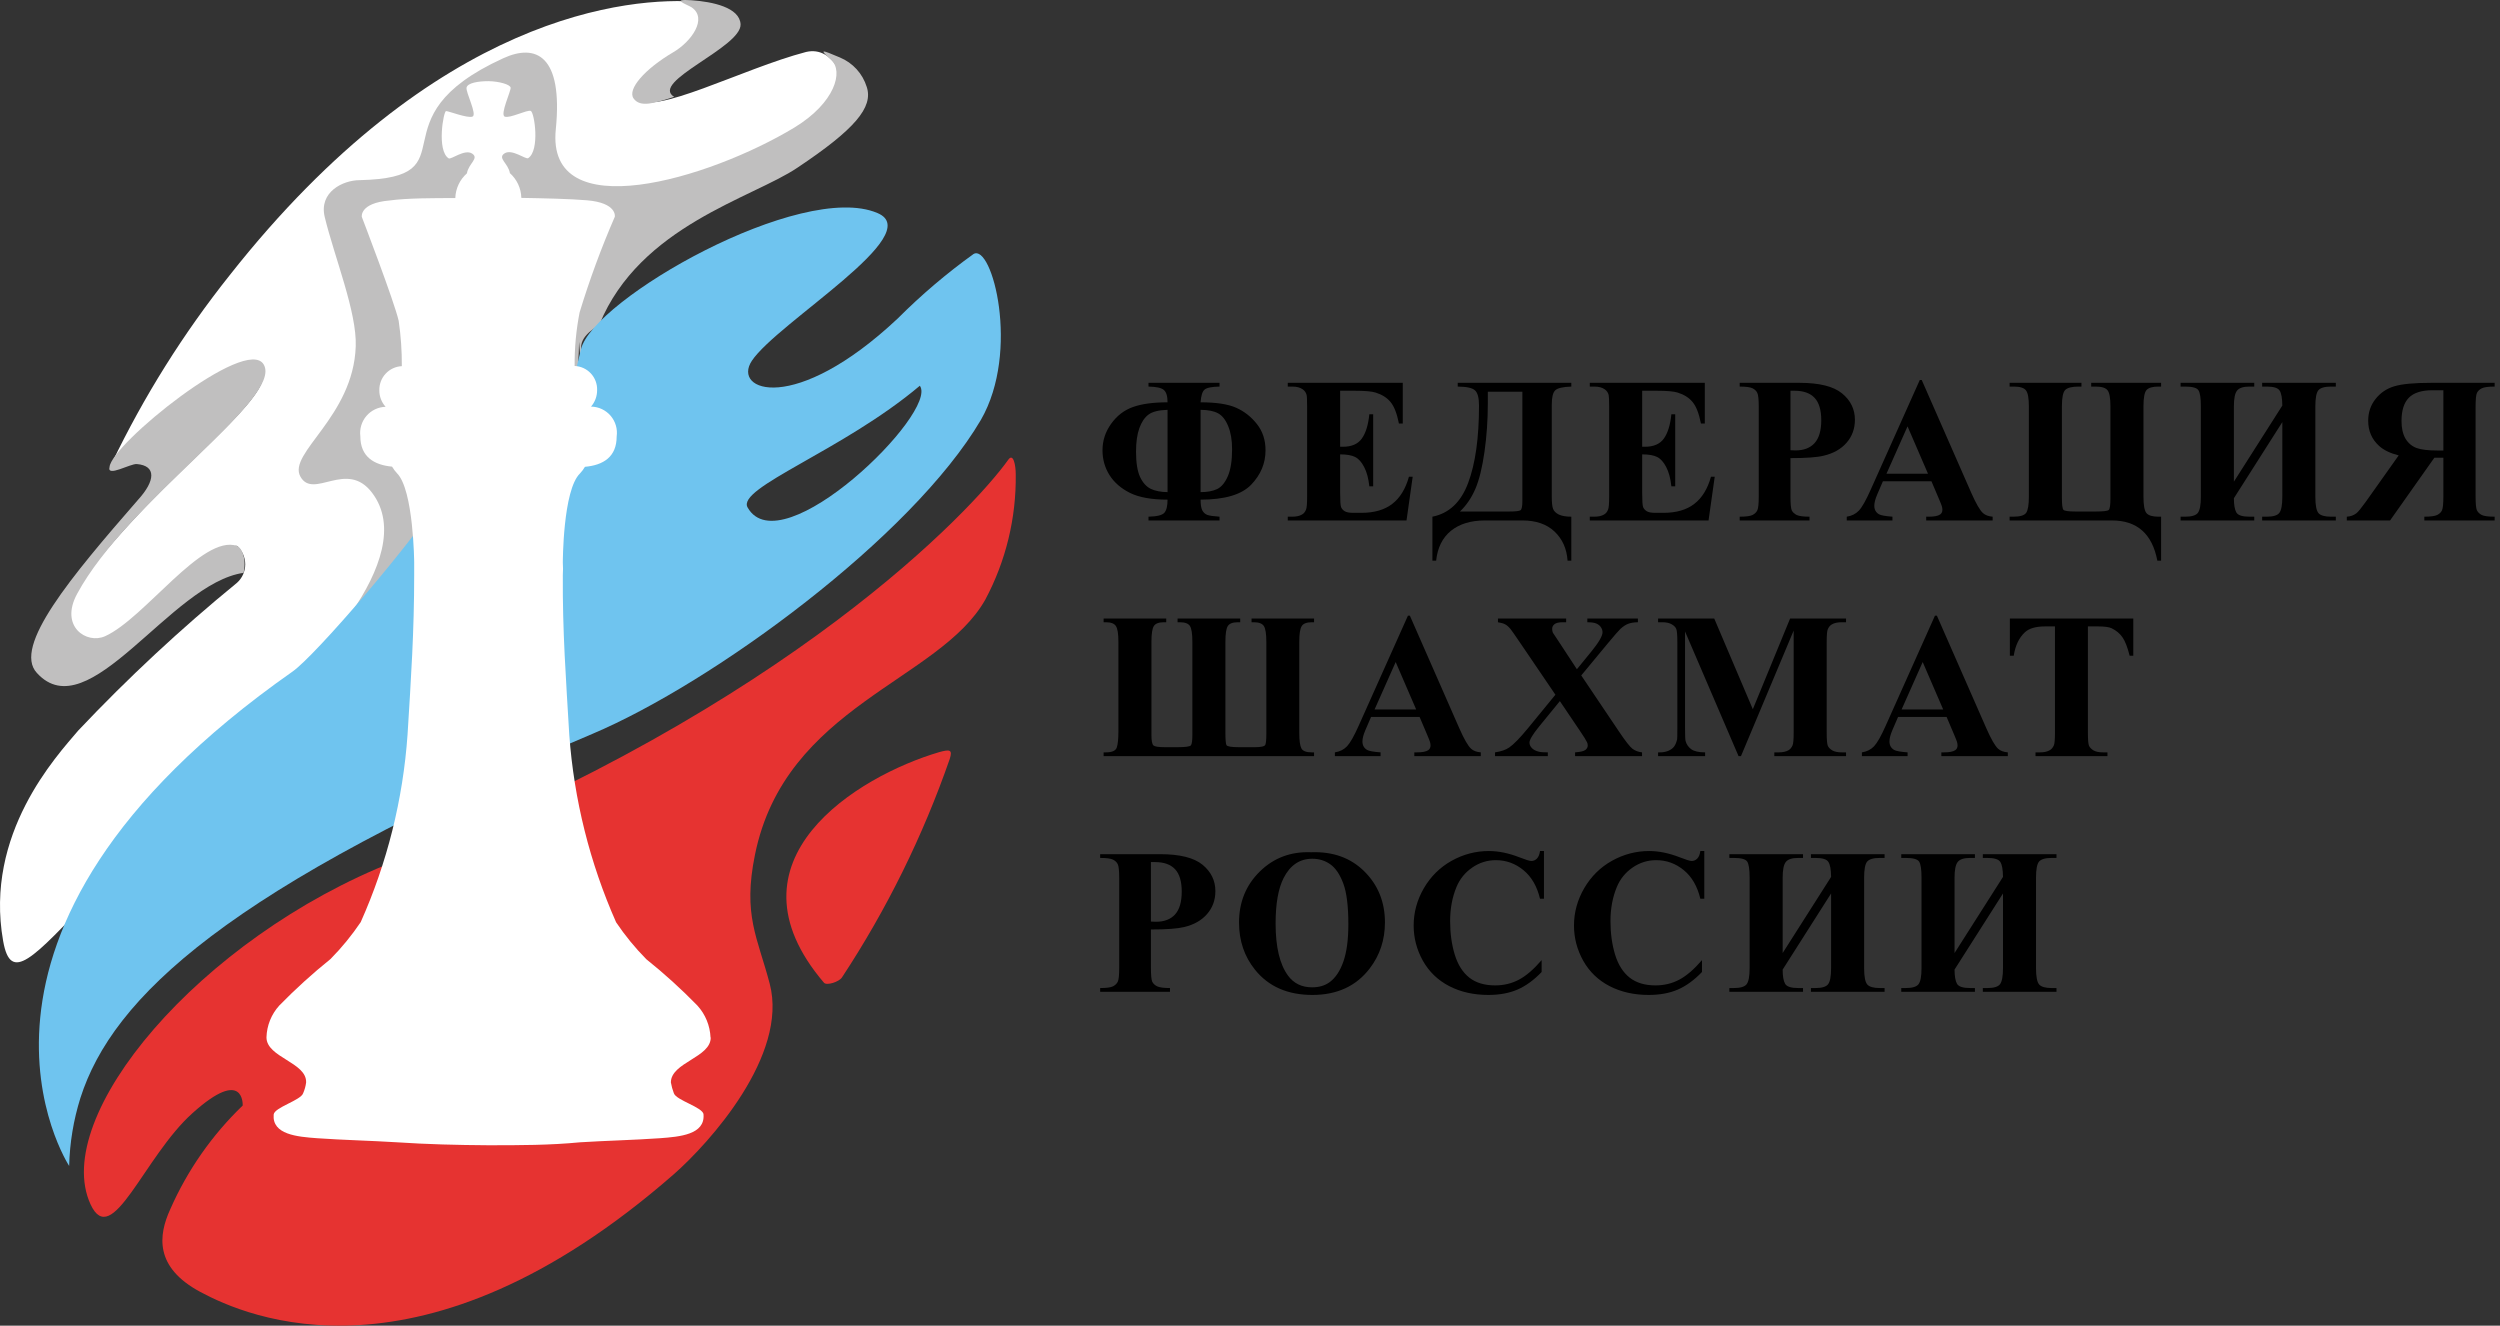
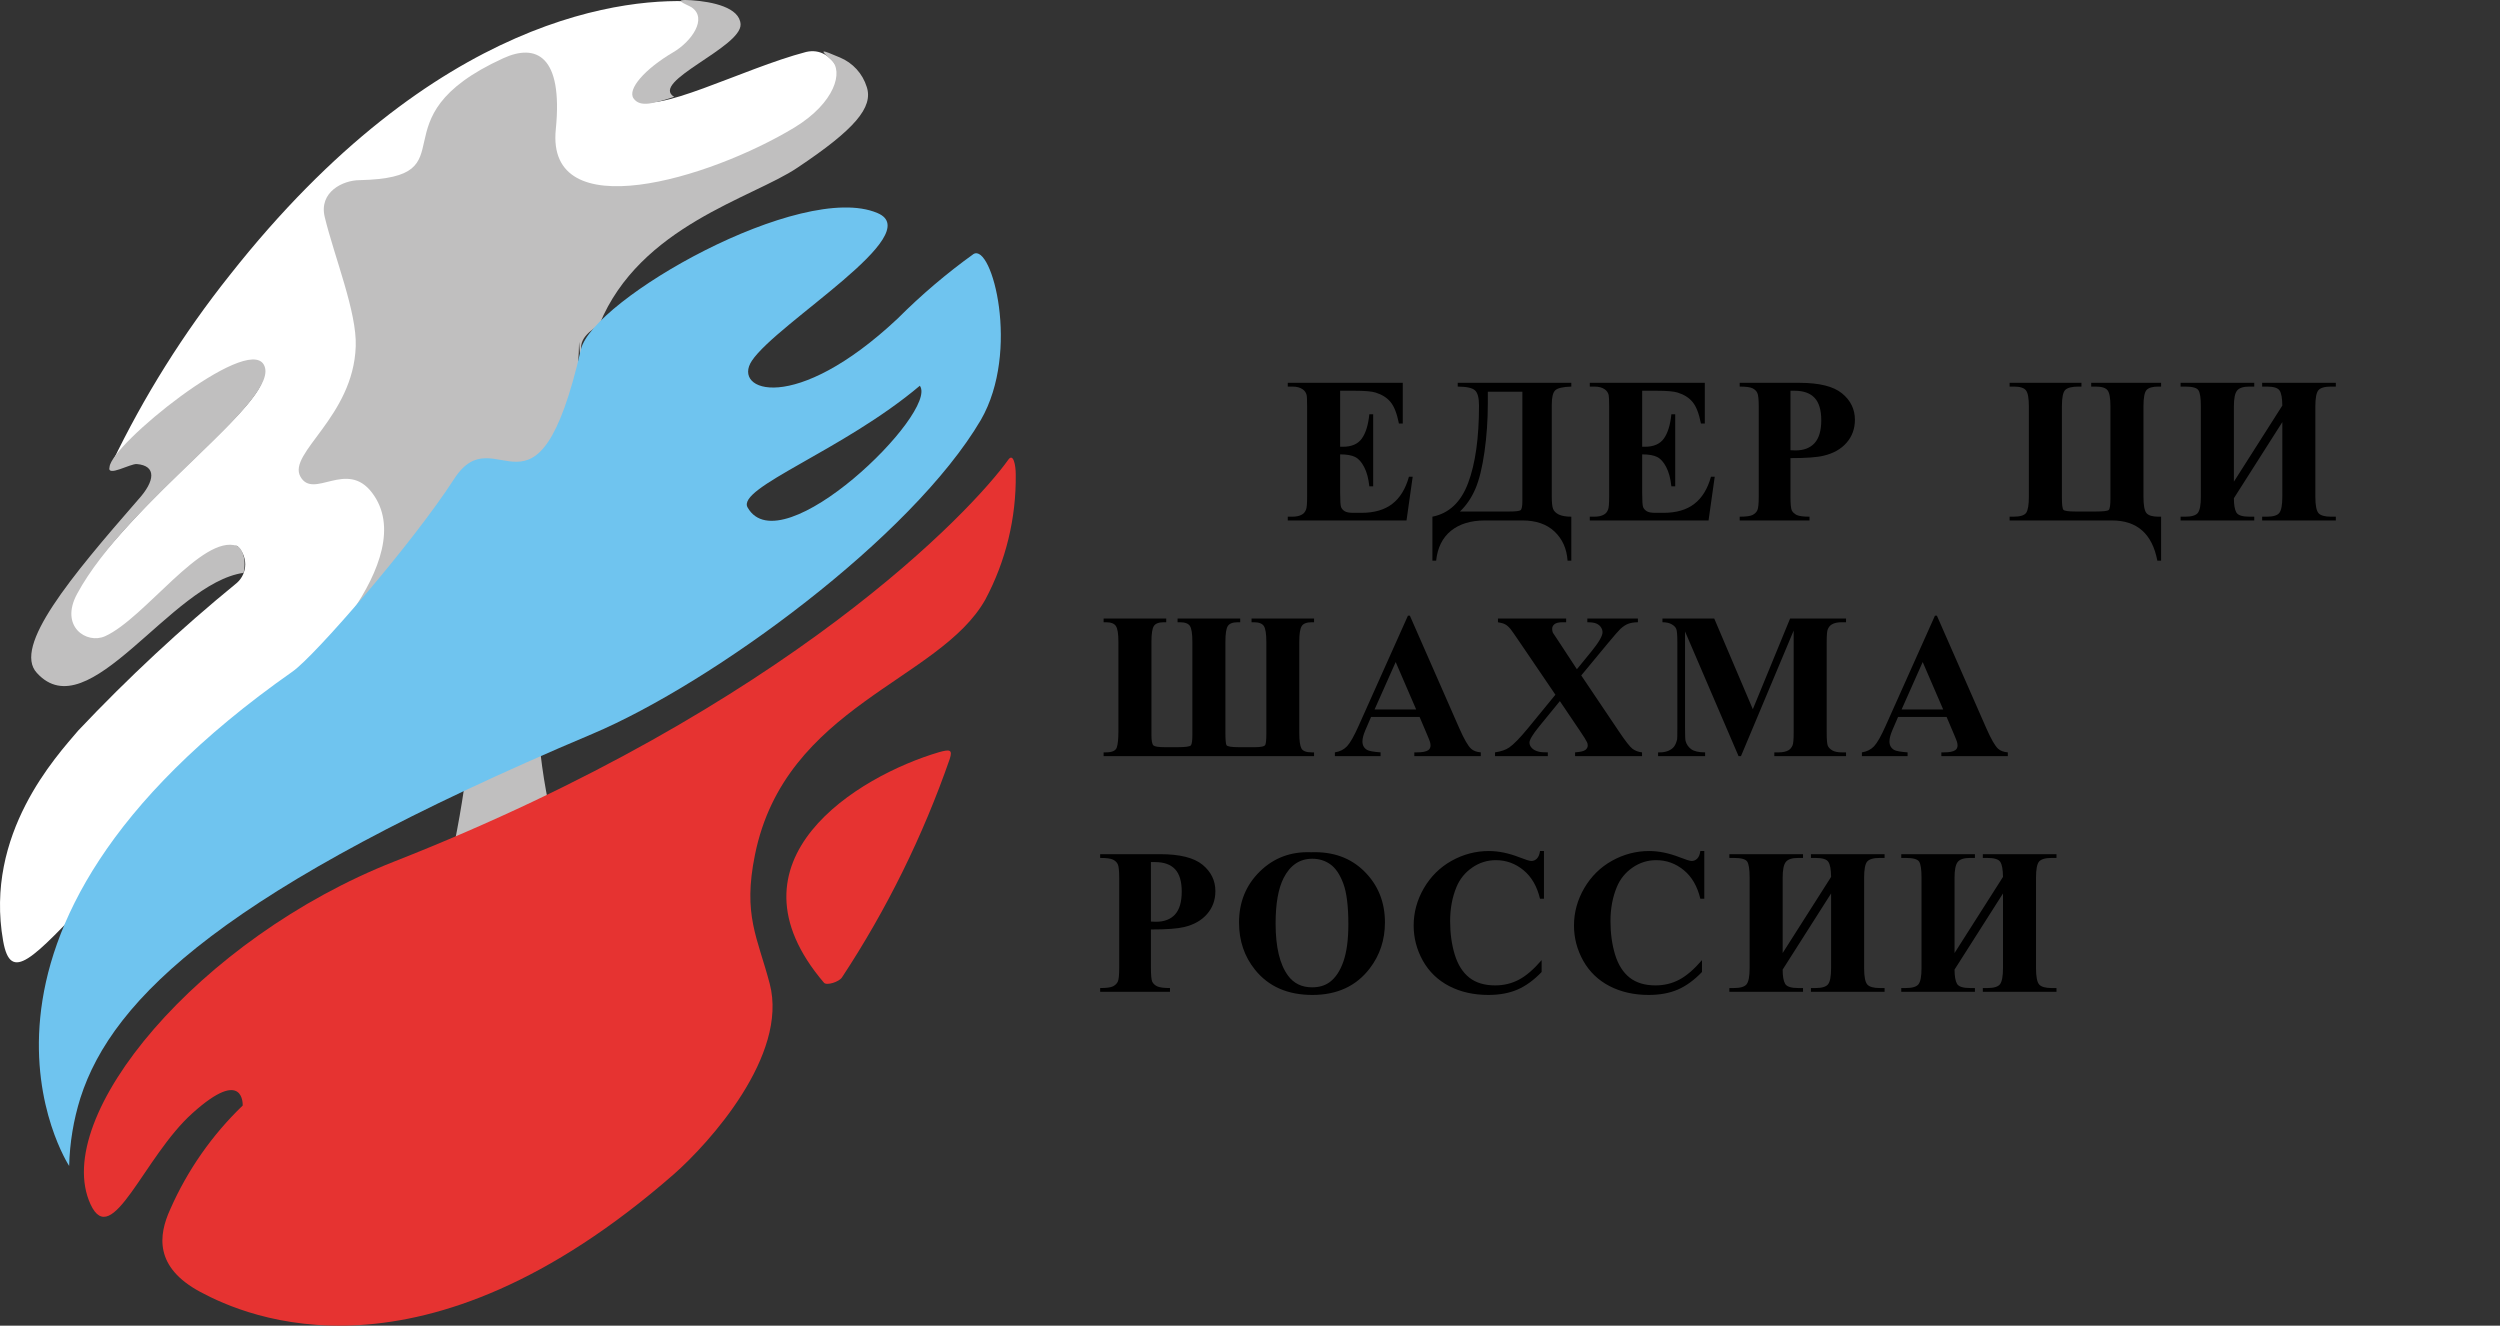
<svg xmlns="http://www.w3.org/2000/svg" width="413" height="219" viewBox="0 0 413 219" fill="none">
  <rect x="0" y="0" width="413" height="219" fill="#333333" stroke="none" />
  <g clip-path="url(#clip0_39_1159)">
    <path d="M15.416 147.819C25.652 138.176 38.02 120.692 50.785 110.5C52.748 108.822 54.609 107.029 56.36 105.13C57.193 103.848 57.954 102.597 58.645 101.377C69.673 82.031 63.245 82.397 65.835 79.651C66.535 78.888 67.175 78.187 67.815 77.546C76.497 61.313 91.79 59.451 95.811 51.03C100.198 41.876 103.976 39.526 122.437 31.959C129.903 28.371 135.86 22.253 139.254 14.688C139.863 13.803 137.822 7.487 133.161 8.585C122.65 11.332 107.662 19.357 105.225 16.183C102.788 13.01 124.509 3.978 121.645 3.978C120.946 2.97 120.042 2.123 118.991 1.491C117.941 0.86 116.769 0.46 115.552 0.316C103.976 -0.63 72.049 2.208 37.96 45.446C30.3 55.061 23.749 65.512 18.432 76.6C16.056 81.818 38.051 59.055 41.341 59.909C48.074 61.648 37.868 69.917 26.901 80.811C18.493 89.171 9.871 99.363 6.398 107.663C14.228 117.793 35.066 89.599 39.148 90.178C39.577 90.562 39.921 91.032 40.156 91.558C40.391 92.084 40.513 92.653 40.513 93.23C40.513 93.806 40.391 94.376 40.156 94.902C39.921 95.427 39.577 95.898 39.148 96.281C29.89 103.846 21.129 112 12.918 120.692C9.354 124.903 -2.619 137.719 0.519 155.447C1.768 162.526 5.363 158.437 15.416 147.819Z" fill="white" />
    <path d="M122.344 4.008C122.192 1.232 117.744 0.286 114.241 0.042C110.738 -0.202 113.357 0.682 114.241 1.201C116.952 3.032 114.241 6.877 111.194 8.647C106.533 11.393 103.578 14.749 104.675 16.275C105.772 17.801 108.057 17.068 111.377 16C107.234 13.529 122.527 7.823 122.344 4.008Z" fill="#C0BFBF" />
    <path d="M139.101 161.458C146.499 150.22 152.475 138.105 156.892 125.391C157.41 123.805 156.892 123.774 155.125 124.262C141.782 128.199 118.812 142.052 136.116 162.344C136.542 162.861 138.614 162.221 139.101 161.458Z" fill="#E63331" />
    <path d="M143.183 14.352C142.846 13.269 142.276 12.273 141.513 11.435C140.75 10.597 139.812 9.936 138.766 9.501C135.537 8.128 135.323 8.097 137.334 9.928C139.345 11.759 138.004 16.946 131.241 21.066C117.106 29.609 90.145 37.634 91.82 21.34C93.039 9.135 88.53 7.151 83.138 9.623C61.143 19.662 78.264 29.335 59.406 29.762C56.664 29.762 52.643 31.715 53.648 35.864C55.233 42.425 58.98 51.579 58.767 57.224C58.37 68.88 47.464 74.861 49.627 78.736C51.79 82.611 57.274 75.837 61.478 81.421C69.703 92.284 49.962 111.63 44.631 115.505C51.863 110.777 58.146 104.733 63.153 97.685C70.891 87.036 76.283 79.377 76.314 79.56C86.855 141.899 55.598 188.707 60.046 188.981C65.134 189.317 70.221 189.44 75.278 189.469H75.491C80.609 189.469 85.697 189.469 90.724 188.981C95.202 188.707 99.65 188.585 104.097 188.28C107.479 188.035 111.713 187.67 111.439 184.343C111.439 183.092 106.839 181.932 106.474 180.712C106.231 180.135 106.057 179.53 105.956 178.912C105.956 175.524 112.719 174.7 112.658 171.344C112.598 169.349 111.819 167.441 110.464 165.974C107.754 163.207 104.886 160.598 101.874 158.163C99.99 156.293 98.287 154.25 96.786 152.06C92.371 142.086 89.712 131.422 88.926 120.54C88.347 111.05 87.769 103.238 87.829 93.688C87.874 92.997 87.874 92.304 87.829 91.613C87.829 91.613 87.829 79.407 90.724 76.631C91.049 76.287 91.335 75.908 91.577 75.502C94.623 75.227 95.659 59.94 95.659 56.522C95.659 56.034 96.024 62.869 95.994 57.407C95.994 55.118 99.04 53.837 99.04 53.562C105.712 37.299 124.326 32.722 131.759 27.687C141.173 21.401 144.31 17.739 143.183 14.352ZM39.147 90.179C33.39 88.226 23.915 102.14 17.365 105.1C14.319 106.473 9.81 103.513 12.735 98.112C21.052 82.672 46.855 65.829 43.565 60.214C40.701 55.332 18.34 73.457 18.097 77.149C17.609 78.889 21.539 76.57 22.605 76.661C25.865 76.936 25.652 79.438 22.819 82.55C11.76 95.244 2.042 106.839 6.094 111.172C14.654 120.601 28.18 96.342 40.244 94.634C40.792 91.979 39.787 90.392 39.147 90.179Z" fill="#C0BFBF" />
    <path d="M124.722 141.197C129.719 116.573 155.187 112.515 162.772 99.058C166.17 92.689 167.898 85.56 167.8 78.339C167.8 76.844 167.403 74.8 166.58 75.929C160.701 84.198 130.267 116.725 65.195 142.296C32.872 154.989 8.288 184.495 14.959 198.959C18.493 206.588 23.764 191.086 31.806 183.885C40.428 176.136 40.093 182.635 40.093 182.635C35.021 187.513 30.953 193.338 28.12 199.783C26.17 204.055 25.47 209.335 33.086 213.423C40.702 217.512 69.643 230.419 111.349 193.955C117.137 188.859 130.267 174.366 127.16 162.526C125.149 154.837 122.681 151.206 124.722 141.197Z" fill="#E63331" />
    <path d="M160.823 41.967C156.368 45.171 152.18 48.732 148.302 52.617C131.272 68.606 120.884 64.609 124.205 59.604C128.409 53.288 153.237 38.641 144.951 35.193C132.399 29.823 97.883 49.474 95.964 57.743C88.683 89.416 81.951 68.392 75.035 79.102C68.12 89.813 52.004 108.365 48.348 110.928C-13.616 154.379 11.425 192.613 11.425 192.613C11.518 188.801 12.143 185.021 13.284 181.384C18.585 164.815 37.412 146.751 97.853 121.242C117.838 112.789 150.678 88.714 162.042 69.368C168.592 58.017 163.869 40.137 160.823 41.967ZM123.504 83.832C121.646 80.567 139.224 74.464 151.958 63.724C155.126 68.087 129.018 93.596 123.504 83.832Z" fill="#6FC4EF" />
-     <path d="M117.38 171.406C117.302 169.446 116.536 167.577 115.217 166.127C112.565 163.402 109.746 160.844 106.778 158.468C104.926 156.595 103.253 154.551 101.782 152.365C97.442 142.565 94.824 132.087 94.044 121.394C93.496 112.026 92.917 104.368 92.978 95C93.024 94.319 93.024 93.636 92.978 92.956C92.978 92.956 92.978 80.964 95.811 78.217C96.125 77.884 96.401 77.515 96.633 77.119C99.68 76.844 101.873 75.471 101.873 72.115C101.96 71.504 101.916 70.883 101.743 70.291C101.571 69.699 101.274 69.151 100.874 68.683C100.473 68.215 99.977 67.838 99.419 67.577C98.861 67.317 98.254 67.178 97.639 67.172C98.291 66.418 98.648 65.453 98.644 64.456C98.677 63.433 98.305 62.439 97.608 61.69C96.912 60.941 95.948 60.498 94.927 60.459C94.904 57.489 95.179 54.524 95.75 51.61C97.386 46.234 99.329 40.957 101.569 35.804C101.569 35.804 101.995 33.515 96.969 33.088C94.135 32.844 89.566 32.752 86.123 32.691C86.106 31.916 85.929 31.153 85.604 30.45C85.279 29.747 84.813 29.118 84.234 28.602C83.96 26.955 82.132 26.131 83.351 25.337C84.57 24.544 86.854 26.375 87.25 26.131C89.231 24.849 88.286 18.533 87.677 18.32C87.068 18.106 84.204 19.601 83.381 19.265C82.559 18.93 84.448 14.993 84.356 14.475C84.265 13.956 82.467 13.437 80.701 13.407C78.934 13.407 77.228 13.712 77.075 14.475C76.923 15.238 78.873 18.96 78.05 19.265C77.228 19.57 74.12 18.35 73.694 18.35C73.267 18.35 72.109 24.88 74.12 26.162C74.516 26.405 76.771 24.575 77.989 25.368C79.208 26.162 77.41 26.985 77.136 28.633C76.554 29.147 76.083 29.774 75.753 30.478C75.423 31.181 75.24 31.945 75.217 32.722C71.774 32.722 67.205 32.722 64.372 33.118C59.345 33.546 59.772 35.834 59.772 35.834C59.772 35.834 65.164 49.87 65.864 53.013C66.226 55.489 66.399 57.988 66.382 60.489C65.364 60.537 64.405 60.982 63.71 61.729C63.016 62.476 62.641 63.466 62.666 64.487C62.658 65.49 63.028 66.459 63.702 67.202C63.097 67.219 62.503 67.362 61.957 67.622C61.411 67.883 60.926 68.255 60.533 68.715C60.139 69.175 59.847 69.713 59.674 70.293C59.501 70.873 59.451 71.484 59.528 72.084C59.528 75.441 61.782 76.814 64.768 77.088C65 77.484 65.276 77.853 65.59 78.187C68.332 80.933 68.424 92.925 68.424 92.925V94.969C68.424 104.337 67.906 111.996 67.327 121.364C66.579 132.062 63.959 142.545 59.589 152.335C58.117 154.521 56.445 156.564 54.593 158.438C51.631 160.821 48.813 163.379 46.154 166.096C44.832 167.542 44.075 169.417 44.022 171.375C44.022 174.702 50.693 175.495 50.571 178.821C50.494 179.431 50.33 180.028 50.084 180.591C49.718 181.78 45.301 182.94 45.21 184.13C44.935 187.425 49.078 187.792 52.399 188.035C56.786 188.342 61.173 188.433 65.56 188.707C70.556 189.042 75.582 189.164 80.579 189.195H80.822C85.819 189.195 90.845 189.195 95.841 188.707C100.228 188.433 104.615 188.342 109.002 188.035C112.323 187.792 116.466 187.425 116.222 184.13C116.222 182.94 111.683 181.78 111.317 180.591C111.099 180.018 110.935 179.424 110.83 178.821C110.83 175.495 117.471 174.702 117.41 171.375" fill="white" />
-     <path d="M189.732 63.243H201.466V63.863C200.172 63.886 199.346 64.053 198.99 64.366C198.632 64.668 198.415 65.367 198.337 66.462C200.902 66.462 202.856 66.758 204.195 67.351C205.535 67.943 206.678 68.837 207.627 70.033C208.586 71.229 209.065 72.682 209.065 74.392C209.065 76.538 208.273 78.433 206.689 80.076C205.104 81.719 202.32 82.541 198.337 82.541C198.337 83.334 198.426 83.915 198.604 84.284C198.794 84.653 199.067 84.91 199.424 85.055C199.782 85.19 200.462 85.29 201.466 85.357V85.978H189.732V85.357C191.117 85.324 191.987 85.112 192.344 84.72C192.701 84.318 192.879 83.591 192.879 82.541C190.245 82.541 188.18 82.172 186.686 81.434C185.202 80.696 184.068 79.713 183.288 78.483C182.518 77.254 182.133 75.89 182.133 74.392C182.133 72.794 182.607 71.335 183.555 70.016C184.504 68.686 185.698 67.764 187.137 67.25C188.577 66.725 190.492 66.462 192.879 66.462C192.879 65.445 192.673 64.763 192.26 64.416C191.859 64.07 191.016 63.886 189.732 63.863V63.243ZM198.337 81.3C199.442 81.3 200.35 81.132 201.064 80.797C201.779 80.451 202.37 79.741 202.839 78.668C203.308 77.583 203.542 76.097 203.542 74.208C203.542 72.699 203.324 71.425 202.89 70.385C202.465 69.346 201.907 68.642 201.215 68.273C200.535 67.904 199.574 67.714 198.337 67.703V81.3ZM192.879 67.703C191.418 67.747 190.369 68.01 189.732 68.491C189.096 68.96 188.593 69.703 188.226 70.72C187.858 71.738 187.673 73.04 187.673 74.627C187.673 76.449 187.897 77.841 188.342 78.802C188.789 79.752 189.381 80.406 190.117 80.763C190.866 81.11 191.786 81.289 192.879 81.3V67.703Z" fill="black" />
    <path d="M221.392 64.551V73.805H221.844C223.284 73.805 224.328 73.353 224.974 72.448C225.622 71.542 226.035 70.206 226.213 68.44H226.85V80.344H226.213C226.079 79.048 225.796 77.986 225.36 77.159C224.936 76.332 224.438 75.778 223.87 75.499C223.301 75.208 222.475 75.063 221.392 75.063V81.468C221.392 82.719 221.442 83.485 221.542 83.765C221.654 84.044 221.855 84.273 222.145 84.452C222.436 84.631 222.905 84.72 223.552 84.72H224.908C227.028 84.72 228.724 84.228 229.997 83.245C231.28 82.261 232.201 80.763 232.758 78.752H233.377L232.357 85.978H212.738V85.357H213.491C214.151 85.357 214.68 85.24 215.082 85.005C215.372 84.849 215.595 84.581 215.751 84.201C215.874 83.932 215.935 83.228 215.935 82.088V67.133C215.935 66.104 215.908 65.473 215.851 65.238C215.739 64.847 215.534 64.545 215.232 64.333C214.808 64.02 214.228 63.863 213.491 63.863H212.738V63.243H231.738V69.966H231.101C230.777 68.323 230.321 67.144 229.728 66.428C229.148 65.713 228.322 65.188 227.252 64.852C226.626 64.651 225.454 64.551 223.735 64.551H221.392Z" fill="black" />
    <path d="M240.816 63.243H259.581V63.863C258.187 63.908 257.299 64.115 256.92 64.484C256.541 64.852 256.352 65.646 256.352 66.864V82.054C256.352 83.016 256.423 83.686 256.569 84.066C256.714 84.446 257.032 84.759 257.523 85.005C258.025 85.24 258.711 85.357 259.581 85.357V92.617H258.962C258.828 90.65 258.114 89.052 256.82 87.822C255.526 86.592 253.75 85.978 251.496 85.978H245.32C242.988 85.978 241.113 86.548 239.696 87.688C238.29 88.839 237.475 90.482 237.252 92.617H236.633V85.357C239.389 84.81 241.359 82.949 242.541 79.774C243.735 76.589 244.332 72.33 244.332 66.998C244.332 65.713 244.109 64.875 243.662 64.484C243.228 64.081 242.279 63.874 240.816 63.863V63.243ZM251.496 64.718H245.788V66.663C245.788 69.39 245.604 72.051 245.236 74.644C244.869 77.237 244.366 79.277 243.73 80.763C243.093 82.239 242.245 83.485 241.186 84.502H249.271C250.364 84.502 251.005 84.43 251.195 84.284C251.396 84.128 251.496 83.636 251.496 82.809V64.718Z" fill="black" />
    <path d="M271.289 64.551V73.805H271.741C273.181 73.805 274.224 73.353 274.872 72.448C275.518 71.542 275.931 70.206 276.109 68.44H276.745V80.344H276.109C275.976 79.048 275.691 77.986 275.255 77.159C274.831 76.332 274.335 75.778 273.765 75.499C273.197 75.208 272.371 75.063 271.289 75.063V81.468C271.289 82.719 271.339 83.485 271.44 83.765C271.551 84.044 271.752 84.273 272.042 84.452C272.332 84.631 272.8 84.72 273.448 84.72H274.804C276.924 84.72 278.621 84.228 279.892 83.245C281.177 82.261 282.097 80.763 282.654 78.752H283.274L282.252 85.978H262.634V85.357H263.389C264.046 85.357 264.576 85.24 264.977 85.005C265.269 84.849 265.491 84.581 265.648 84.201C265.771 83.932 265.831 83.228 265.831 82.088V67.133C265.831 66.104 265.803 65.473 265.748 65.238C265.637 64.847 265.429 64.545 265.128 64.333C264.705 64.02 264.124 63.863 263.389 63.863H262.634V63.243H281.633V69.966H280.997C280.673 68.323 280.216 67.144 279.625 66.428C279.044 65.713 278.219 65.188 277.147 64.852C276.522 64.651 275.351 64.551 273.633 64.551H271.289Z" fill="black" />
    <path d="M295.784 75.683V81.987C295.784 83.217 295.857 83.994 296.002 84.318C296.158 84.631 296.427 84.882 296.806 85.072C297.196 85.262 297.905 85.357 298.931 85.357V85.978H287.397V85.357C288.447 85.357 289.156 85.262 289.524 85.072C289.903 84.871 290.165 84.614 290.311 84.301C290.467 83.988 290.546 83.217 290.546 81.987V67.233C290.546 66.004 290.467 65.233 290.311 64.919C290.165 64.595 289.903 64.338 289.524 64.148C289.145 63.958 288.436 63.863 287.397 63.863V63.243H297.292C300.55 63.243 302.887 63.824 304.305 64.987C305.722 66.149 306.431 67.602 306.431 69.346C306.431 70.821 305.973 72.084 305.058 73.135C304.143 74.186 302.883 74.901 301.274 75.281C300.192 75.549 298.362 75.683 295.784 75.683ZM295.784 64.551V74.376C296.153 74.398 296.432 74.409 296.621 74.409C297.983 74.409 299.033 74.007 299.768 73.202C300.505 72.386 300.873 71.128 300.873 69.43C300.873 67.742 300.505 66.507 299.768 65.724C299.033 64.942 297.933 64.551 296.47 64.551H295.784Z" fill="black" />
-     <path d="M319.075 79.506H311.057L310.103 81.719C309.79 82.457 309.635 83.066 309.635 83.546C309.635 84.184 309.891 84.653 310.404 84.955C310.705 85.134 311.449 85.268 312.631 85.357V85.978H305.082V85.357C305.897 85.234 306.566 84.899 307.09 84.351C307.615 83.792 308.261 82.647 309.032 80.914L317.15 62.773H317.469L325.654 81.417C326.435 83.183 327.076 84.296 327.578 84.754C327.959 85.1 328.493 85.301 329.185 85.357V85.978H318.206V85.357H318.658C319.539 85.357 320.157 85.234 320.515 84.989C320.76 84.81 320.883 84.553 320.883 84.217C320.883 84.016 320.851 83.809 320.783 83.597C320.76 83.496 320.593 83.077 320.28 82.339L319.075 79.506ZM318.507 78.265L315.125 70.435L311.643 78.265H318.507Z" fill="black" />
    <path d="M331.989 85.978V85.357H332.592C333.729 85.357 334.443 85.139 334.734 84.704C335.024 84.256 335.169 83.379 335.169 82.071V67.116C335.169 65.763 335.007 64.886 334.684 64.484C334.36 64.07 333.701 63.863 332.708 63.863H331.989V63.243H343.856V63.863H343.404C342.311 63.863 341.574 64.042 341.195 64.4C340.816 64.757 340.627 65.663 340.627 67.116V82.239C340.627 83.368 340.709 84.027 340.878 84.217C341.044 84.407 341.704 84.502 342.852 84.502H346.2C347.45 84.502 348.169 84.418 348.36 84.251C348.55 84.083 348.644 83.44 348.644 82.323V67.116C348.644 65.763 348.488 64.886 348.176 64.484C347.863 64.07 347.204 63.863 346.2 63.863H345.464V63.243H357.014V63.863H356.562C355.636 63.863 354.994 64.042 354.636 64.4C354.28 64.757 354.102 65.663 354.102 67.116V82.071C354.102 83.457 354.262 84.351 354.586 84.754C354.921 85.156 355.579 85.357 356.562 85.357H357.014V92.617H356.393C355.546 88.191 353.046 85.978 348.895 85.978H331.989Z" fill="black" />
    <path d="M377.04 66.998C377.029 65.769 376.878 64.942 376.588 64.517C376.31 64.081 375.6 63.863 374.462 63.863H373.709V63.243H385.878V63.863H385.091C384.043 63.863 383.345 64.064 382.999 64.467C382.665 64.869 382.497 65.752 382.497 67.116V82.071C382.497 83.468 382.67 84.368 383.016 84.77C383.361 85.162 384.053 85.357 385.091 85.357H385.878V85.978H373.709V85.357H374.462C375.523 85.357 376.214 85.151 376.538 84.737C376.873 84.312 377.04 83.424 377.04 82.071V69.731L369.039 82.306C369.039 83.39 369.172 84.172 369.441 84.653C369.708 85.123 370.434 85.357 371.616 85.357H372.403V85.978H360.233V85.357H360.987C362.047 85.357 362.745 85.151 363.079 84.737C363.414 84.312 363.581 83.424 363.581 82.071V67.116C363.581 65.752 363.448 64.869 363.179 64.467C362.912 64.064 362.182 63.863 360.987 63.863H360.233V63.243H372.403V63.863H371.616C370.589 63.863 369.904 64.087 369.557 64.534C369.213 64.97 369.039 65.83 369.039 67.116V79.573L377.04 66.998Z" fill="black" />
-     <path d="M403.646 75.616H402.155L394.841 85.978H387.692V85.357C388.295 85.324 388.826 85.134 389.283 84.787C389.584 84.541 390.093 83.921 390.807 82.926L396.263 75.231C394.88 74.884 393.803 74.364 393.032 73.671C391.827 72.576 391.225 71.19 391.225 69.513C391.225 68.138 391.626 66.943 392.43 65.925C393.233 64.897 394.271 64.193 395.544 63.813C396.816 63.433 398.824 63.243 401.569 63.243H412.116V63.863C411.078 63.863 410.369 63.958 409.99 64.148C409.611 64.338 409.342 64.595 409.186 64.919C409.04 65.233 408.969 66.004 408.969 67.233V81.987C408.969 83.217 409.04 83.988 409.186 84.301C409.342 84.614 409.604 84.871 409.973 85.072C410.352 85.262 411.067 85.357 412.116 85.357V85.978H400.499V85.357C401.537 85.357 402.245 85.262 402.624 85.072C403.004 84.882 403.267 84.631 403.411 84.318C403.568 83.994 403.646 83.217 403.646 81.987V75.616ZM403.646 64.467H401.854C400.058 64.467 398.753 64.88 397.938 65.707C397.133 66.535 396.731 67.814 396.731 69.547C396.731 70.743 396.95 71.715 397.386 72.464C397.831 73.202 398.44 73.716 399.209 74.007C399.979 74.286 401.14 74.426 402.692 74.426H403.646V64.467Z" fill="black" />
    <path d="M182.317 102.796V102.176H192.662V102.796H192.26C191.434 102.796 190.887 103.003 190.619 103.417C190.352 103.83 190.218 104.708 190.218 106.049V121.424C190.218 122.374 190.33 122.949 190.553 123.151C190.786 123.341 191.411 123.436 192.427 123.436H194.536C195.864 123.436 196.601 123.329 196.746 123.117C196.902 122.894 196.98 122.329 196.98 121.424V106.049C196.98 104.708 196.847 103.83 196.578 103.417C196.311 103.003 195.759 102.796 194.921 102.796H194.536V102.176H204.882V102.796H204.48C203.654 102.796 203.107 103.003 202.839 103.417C202.571 103.819 202.438 104.697 202.438 106.049V121.055C202.438 122.161 202.493 122.838 202.605 123.084C202.728 123.318 203.408 123.436 204.647 123.436H207.308C208.346 123.436 208.921 123.302 209.033 123.033C209.145 122.754 209.2 122.161 209.2 121.256V106.049C209.2 104.73 209.065 103.858 208.798 103.434C208.531 103.009 207.978 102.796 207.141 102.796H206.756V102.176H217.084V102.796H216.698C215.863 102.796 215.31 103.009 215.042 103.434C214.774 103.847 214.64 104.719 214.64 106.049V121.055C214.64 122.329 214.757 123.19 214.991 123.637C215.226 124.073 215.795 124.291 216.698 124.291H217.084V124.911H182.317V124.291H182.701C183.717 124.291 184.314 124.022 184.493 123.486C184.672 122.938 184.761 122.05 184.761 120.82V106.049C184.761 104.697 184.622 103.819 184.342 103.417C184.075 103.003 183.527 102.796 182.701 102.796H182.317Z" fill="black" />
    <path d="M234.516 118.439H226.499L225.545 120.652C225.232 121.39 225.075 121.999 225.075 122.48C225.075 123.117 225.333 123.587 225.846 123.888C226.147 124.067 226.889 124.201 228.071 124.291V124.911H220.522V124.291C221.337 124.168 222.006 123.832 222.531 123.285C223.056 122.726 223.703 121.58 224.473 119.848L232.592 101.707H232.909L241.095 120.351C241.875 122.117 242.518 123.229 243.02 123.687C243.399 124.034 243.936 124.235 244.627 124.291V124.911H233.646V124.291H234.098C234.979 124.291 235.599 124.168 235.956 123.922C236.202 123.743 236.323 123.486 236.323 123.151C236.323 122.949 236.291 122.743 236.223 122.53C236.202 122.43 236.033 122.011 235.721 121.273L234.516 118.439ZM233.947 117.199L230.566 109.369L227.083 117.199H233.947Z" fill="black" />
    <path d="M261.222 111.582L267.483 120.887C268.52 122.43 269.257 123.369 269.693 123.704C270.138 124.028 270.663 124.224 271.265 124.291V124.911H260.202V124.291C261.083 124.224 261.651 124.089 261.909 123.888C262.165 123.687 262.294 123.441 262.294 123.151C262.294 122.949 262.255 122.771 262.176 122.614C262.02 122.279 261.63 121.653 261.005 120.736L257.69 115.824L254.225 120.066C253.187 121.351 252.669 122.223 252.669 122.681C252.669 123.005 252.803 123.307 253.07 123.587C253.338 123.866 253.735 124.067 254.259 124.19C254.493 124.257 254.974 124.291 255.699 124.291V124.911H246.978V124.291C247.97 124.145 248.751 123.877 249.321 123.486C250.068 122.972 251.112 121.899 252.45 120.267L256.954 114.768L251.179 106.267C250.23 104.87 249.689 104.093 249.554 103.937C249.253 103.568 248.958 103.305 248.668 103.149C248.378 102.992 247.977 102.875 247.463 102.796V102.176H258.728V102.796H258.159C257.511 102.796 257.06 102.903 256.804 103.115C256.546 103.316 256.418 103.573 256.418 103.886C256.418 104.132 256.457 104.345 256.535 104.524L257.69 106.267L260.503 110.559L262.897 107.625C264.124 106.116 264.738 105.06 264.738 104.456C264.738 104.155 264.647 103.875 264.469 103.618C264.302 103.361 264.056 103.16 263.732 103.015C263.41 102.869 262.908 102.796 262.226 102.796V102.176H270.58V102.796C269.921 102.808 269.391 102.892 268.99 103.048C268.588 103.193 268.157 103.473 267.7 103.886C267.411 104.155 266.685 104.987 265.524 106.385L261.222 111.582Z" fill="black" />
-     <path d="M289.568 117.165L295.727 102.176H304.967V102.796H304.232C303.561 102.796 303.027 102.914 302.624 103.149C302.345 103.305 302.121 103.568 301.955 103.937C301.832 104.205 301.77 104.903 301.77 106.032V121.021C301.77 122.184 301.832 122.91 301.955 123.201C302.078 123.492 302.329 123.749 302.708 123.972C303.087 124.185 303.595 124.291 304.232 124.291H304.967V124.911H293.116V124.291H293.853C294.522 124.291 295.058 124.173 295.46 123.939C295.739 123.782 295.962 123.514 296.129 123.134C296.252 122.866 296.314 122.161 296.314 121.021V104.171L287.61 124.911H287.208L278.37 104.322V120.334C278.37 121.452 278.397 122.139 278.453 122.396C278.598 122.955 278.911 123.413 279.39 123.771C279.881 124.118 280.645 124.291 281.684 124.291V124.911H273.916V124.291H274.151C274.653 124.302 275.123 124.224 275.557 124.056C275.992 123.877 276.321 123.642 276.545 123.352C276.768 123.061 276.941 122.653 277.063 122.128C277.086 122.005 277.097 121.435 277.097 120.418V106.032C277.097 104.881 277.035 104.166 276.912 103.886C276.791 103.596 276.54 103.344 276.159 103.132C275.78 102.908 275.273 102.796 274.637 102.796H273.916V102.176H283.19L289.568 117.165Z" fill="black" />
+     <path d="M289.568 117.165L295.727 102.176H304.967V102.796H304.232C303.561 102.796 303.027 102.914 302.624 103.149C302.345 103.305 302.121 103.568 301.955 103.937C301.832 104.205 301.77 104.903 301.77 106.032V121.021C301.77 122.184 301.832 122.91 301.955 123.201C302.078 123.492 302.329 123.749 302.708 123.972C303.087 124.185 303.595 124.291 304.232 124.291H304.967V124.911H293.116V124.291H293.853C294.522 124.291 295.058 124.173 295.46 123.939C295.739 123.782 295.962 123.514 296.129 123.134C296.252 122.866 296.314 122.161 296.314 121.021V104.171L287.61 124.911H287.208L278.37 104.322V120.334C278.37 121.452 278.397 122.139 278.453 122.396C278.598 122.955 278.911 123.413 279.39 123.771C279.881 124.118 280.645 124.291 281.684 124.291V124.911H273.916V124.291H274.151C274.653 124.302 275.123 124.224 275.557 124.056C275.992 123.877 276.321 123.642 276.545 123.352C276.768 123.061 276.941 122.653 277.063 122.128C277.086 122.005 277.097 121.435 277.097 120.418V106.032C277.097 104.881 277.035 104.166 276.912 103.886C276.791 103.596 276.54 103.344 276.159 103.132C275.78 102.908 275.273 102.796 274.637 102.796V102.176H283.19L289.568 117.165Z" fill="black" />
    <path d="M321.579 118.439H313.562L312.607 120.652C312.296 121.39 312.139 121.999 312.139 122.48C312.139 123.117 312.396 123.587 312.908 123.888C313.209 124.067 313.953 124.201 315.135 124.291V124.911H307.586V124.291C308.401 124.168 309.07 123.832 309.594 123.285C310.119 122.726 310.767 121.58 311.536 119.848L319.655 101.707H319.973L328.158 120.351C328.939 122.117 329.58 123.229 330.082 123.687C330.463 124.034 330.997 124.235 331.691 124.291V124.911H320.71V124.291H321.161C322.043 124.291 322.661 124.168 323.019 123.922C323.265 123.743 323.387 123.486 323.387 123.151C323.387 122.949 323.354 122.743 323.286 122.53C323.265 122.43 323.097 122.011 322.784 121.273L321.579 118.439ZM321.011 117.199L317.629 109.369L314.147 117.199H321.011Z" fill="black" />
-     <path d="M352.42 102.176V108.329H351.818C351.46 106.91 351.065 105.893 350.629 105.278C350.194 104.652 349.598 104.155 348.838 103.786C348.414 103.585 347.672 103.484 346.613 103.484H344.922V121.021C344.922 122.184 344.983 122.91 345.105 123.201C345.239 123.492 345.49 123.749 345.858 123.972C346.238 124.185 346.752 124.291 347.398 124.291H348.151V124.911H336.267V124.291H337.02C337.679 124.291 338.208 124.173 338.61 123.939C338.9 123.782 339.13 123.514 339.297 123.134C339.42 122.866 339.481 122.161 339.481 121.021V103.484H337.841C336.312 103.484 335.201 103.808 334.509 104.456C333.539 105.362 332.925 106.653 332.668 108.329H332.031V102.176H352.42Z" fill="black" />
    <path d="M190.133 153.55V159.854C190.133 161.084 190.206 161.86 190.352 162.185C190.508 162.498 190.775 162.749 191.155 162.939C191.546 163.129 192.253 163.225 193.28 163.225V163.844H181.747V163.225C182.797 163.225 183.504 163.129 183.874 162.939C184.253 162.738 184.515 162.48 184.661 162.168C184.816 161.855 184.894 161.084 184.894 159.854V145.1C184.894 143.87 184.816 143.099 184.661 142.786C184.515 142.462 184.253 142.205 183.874 142.015C183.495 141.825 182.785 141.73 181.747 141.73V141.109H191.64C194.898 141.109 197.237 141.691 198.654 142.853C200.071 144.016 200.781 145.469 200.781 147.212C200.781 148.688 200.322 149.951 199.407 151.001C198.492 152.052 197.231 152.768 195.624 153.148C194.542 153.416 192.712 153.55 190.133 153.55ZM190.133 142.417V152.242C190.503 152.265 190.781 152.276 190.971 152.276C192.333 152.276 193.381 151.873 194.118 151.069C194.855 150.253 195.222 148.995 195.222 147.296C195.222 145.608 194.855 144.373 194.118 143.591C193.381 142.808 192.283 142.417 190.82 142.417H190.133Z" fill="black" />
    <path d="M216.588 140.791C220.205 140.657 223.14 141.713 225.394 143.96C227.658 146.206 228.792 149.017 228.792 152.393C228.792 155.277 227.948 157.814 226.264 160.005C224.032 162.912 220.879 164.364 216.807 164.364C212.722 164.364 209.564 162.978 207.332 160.206C205.569 158.015 204.688 155.417 204.688 152.41C204.688 149.034 205.831 146.223 208.118 143.976C210.418 141.719 213.241 140.657 216.588 140.791ZM216.789 141.864C214.714 141.864 213.135 142.926 212.052 145.05C211.171 146.793 210.73 149.297 210.73 152.561C210.73 156.439 211.41 159.306 212.773 161.162C213.72 162.459 215.048 163.106 216.757 163.106C217.905 163.106 218.866 162.827 219.635 162.268C220.618 161.553 221.381 160.413 221.928 158.848C222.476 157.272 222.749 155.221 222.749 152.695C222.749 149.688 222.469 147.441 221.912 145.955C221.353 144.457 220.639 143.401 219.769 142.786C218.909 142.171 217.916 141.864 216.789 141.864Z" fill="black" />
    <path d="M255.062 140.59V148.47H254.41C253.919 146.413 253.004 144.837 251.664 143.742C250.325 142.646 248.807 142.099 247.112 142.099C245.693 142.099 244.394 142.507 243.21 143.323C242.028 144.139 241.163 145.206 240.615 146.525C239.913 148.213 239.561 150.091 239.561 152.158C239.561 154.193 239.819 156.048 240.332 157.725C240.845 159.39 241.649 160.653 242.742 161.514C243.835 162.363 245.252 162.788 246.993 162.788C248.422 162.788 249.727 162.475 250.911 161.849C252.105 161.223 253.36 160.145 254.677 158.613V160.575C253.405 161.905 252.077 162.873 250.693 163.476C249.321 164.068 247.714 164.364 245.873 164.364C243.451 164.364 241.297 163.879 239.41 162.905C237.537 161.933 236.085 160.536 235.059 158.714C234.043 156.892 233.536 154.953 233.536 152.896C233.536 150.728 234.1 148.671 235.225 146.726C236.364 144.781 237.893 143.272 239.812 142.199C241.743 141.126 243.791 140.59 245.955 140.59C247.552 140.59 249.237 140.936 251.012 141.629C252.039 142.032 252.691 142.233 252.97 142.233C253.326 142.233 253.634 142.104 253.89 141.847C254.159 141.579 254.33 141.16 254.41 140.59H255.062Z" fill="black" />
    <path d="M281.55 140.59V148.47H280.897C280.406 146.413 279.491 144.837 278.152 143.742C276.812 142.646 275.295 142.099 273.599 142.099C272.182 142.099 270.881 142.507 269.699 143.323C268.517 144.139 267.652 145.206 267.104 146.525C266.401 148.213 266.05 150.091 266.05 152.158C266.05 154.193 266.306 156.048 266.819 157.725C267.333 159.39 268.136 160.653 269.231 161.514C270.324 162.363 271.741 162.788 273.482 162.788C274.911 162.788 276.216 162.475 277.399 161.849C278.592 161.223 279.849 160.145 281.166 158.613V160.575C279.893 161.905 278.565 162.873 277.182 163.476C275.808 164.068 274.201 164.364 272.36 164.364C269.939 164.364 267.785 163.879 265.899 162.905C264.024 161.933 262.574 160.536 261.548 158.714C260.532 156.892 260.023 154.953 260.023 152.896C260.023 150.728 260.587 148.671 261.714 146.726C262.853 144.781 264.382 143.272 266.301 142.199C268.232 141.126 270.279 140.59 272.444 140.59C274.04 140.59 275.726 140.936 277.499 141.629C278.526 142.032 279.179 142.233 279.457 142.233C279.815 142.233 280.121 142.104 280.379 141.847C280.646 141.579 280.819 141.16 280.897 140.59H281.55Z" fill="black" />
    <path d="M302.497 144.865C302.486 143.636 302.335 142.808 302.045 142.384C301.767 141.948 301.057 141.73 299.919 141.73H299.166V141.109H311.335V141.73H310.548C309.5 141.73 308.802 141.931 308.456 142.333C308.122 142.736 307.954 143.619 307.954 144.983V159.938C307.954 161.335 308.127 162.235 308.473 162.638C308.818 163.028 309.51 163.225 310.548 163.225H311.335V163.844H299.166V163.225H299.919C300.98 163.225 301.671 163.017 301.995 162.603C302.33 162.179 302.497 161.29 302.497 159.938V147.598L294.496 160.173C294.496 161.257 294.629 162.039 294.898 162.519C295.165 162.99 295.891 163.225 297.073 163.225H297.86V163.844H285.69V163.225H286.444C287.504 163.225 288.202 163.017 288.536 162.603C288.871 162.179 289.038 161.29 289.038 159.938V144.983C289.038 143.619 288.905 142.736 288.636 142.333C288.369 141.931 287.639 141.73 286.444 141.73H285.69V141.109H297.86V141.73H297.073C296.046 141.73 295.361 141.953 295.014 142.4C294.668 142.836 294.496 143.697 294.496 144.983V157.44L302.497 144.865Z" fill="black" />
    <path d="M330.894 144.865C330.882 143.636 330.732 142.808 330.442 142.384C330.162 141.948 329.454 141.73 328.315 141.73H327.562V141.109H339.732V141.73H338.945C337.895 141.73 337.199 141.931 336.852 142.333C336.517 142.736 336.35 143.619 336.35 144.983V159.938C336.35 161.335 336.523 162.235 336.868 162.638C337.215 163.028 337.906 163.225 338.945 163.225H339.732V163.844H327.562V163.225H328.315C329.376 163.225 330.068 163.017 330.392 162.603C330.725 162.179 330.894 161.29 330.894 159.938V147.598L322.891 160.173C322.891 161.257 323.026 162.039 323.293 162.519C323.562 162.99 324.287 163.225 325.47 163.225H326.257V163.844H314.087V163.225H314.84C315.901 163.225 316.597 163.017 316.933 162.603C317.268 162.179 317.435 161.29 317.435 159.938V144.983C317.435 143.619 317.3 142.736 317.033 142.333C316.766 141.931 316.034 141.73 314.84 141.73H314.087V141.109H326.257V141.73H325.47C324.443 141.73 323.756 141.953 323.411 142.4C323.064 142.836 322.891 143.697 322.891 144.983V157.44L330.894 144.865Z" fill="black" />
  </g>
  <defs>
    <clipPath id="clip0_39_1159">
      <rect width="413" height="219" fill="white" />
    </clipPath>
  </defs>
</svg>